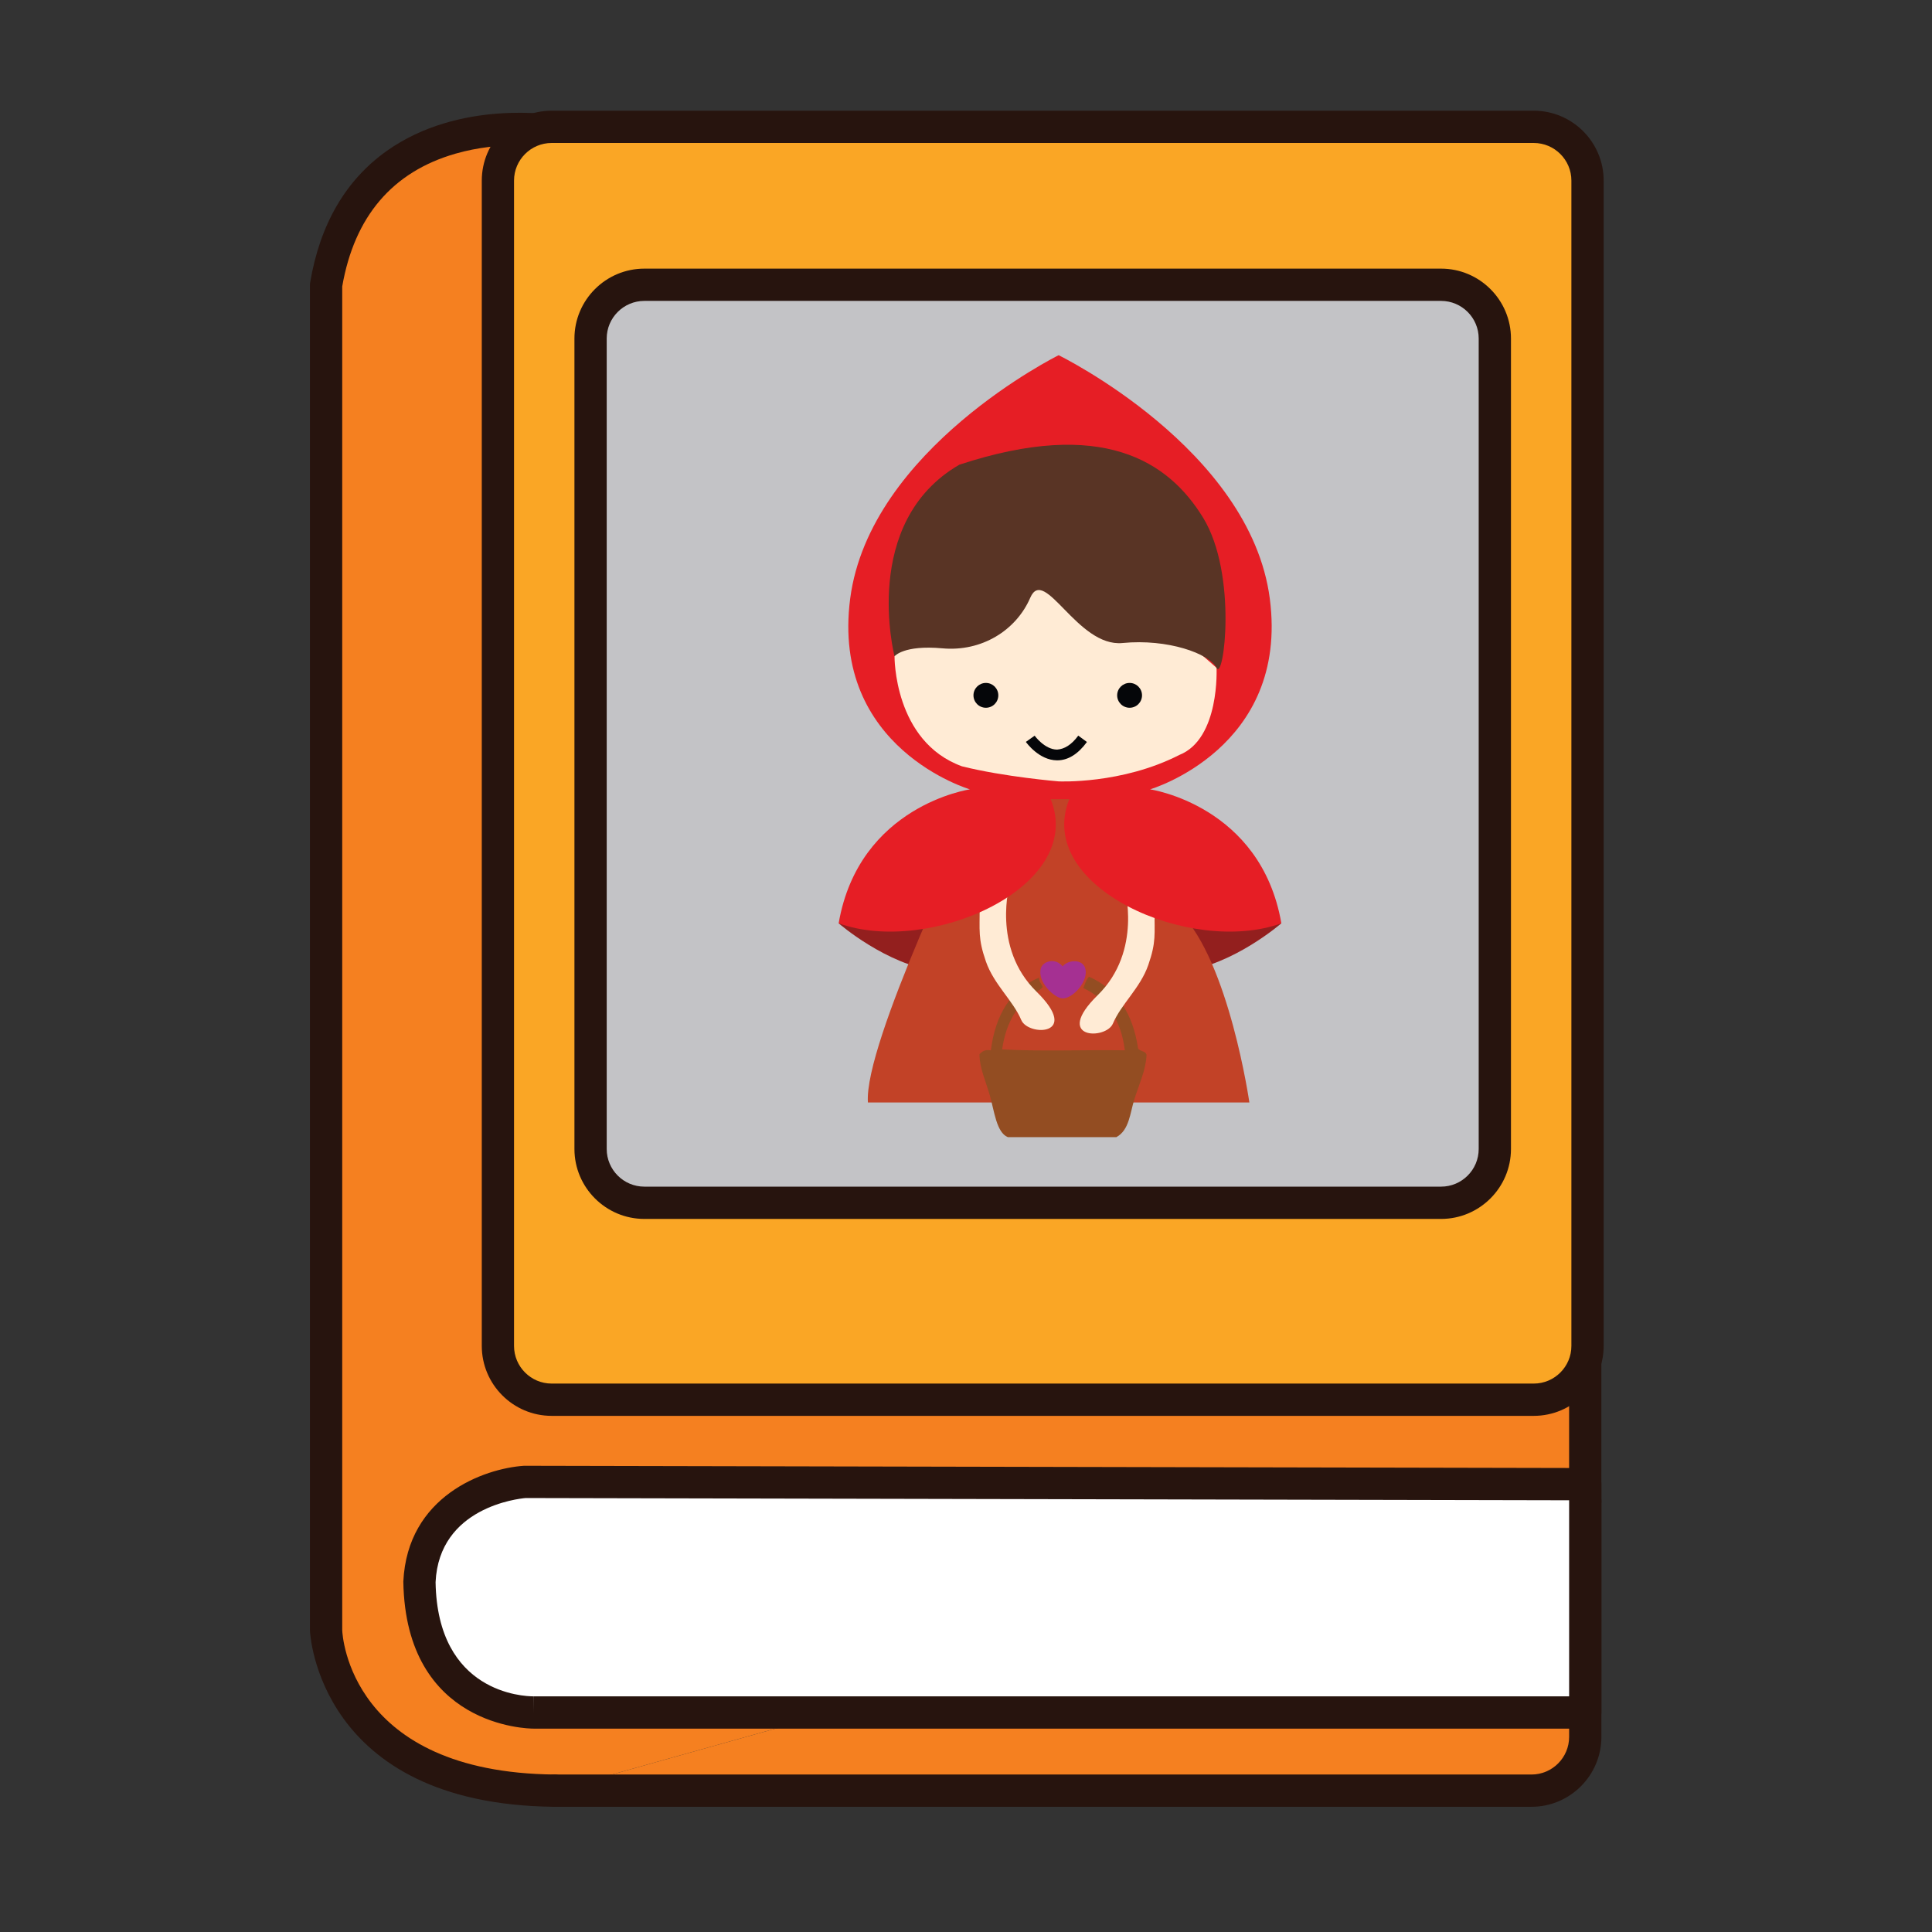
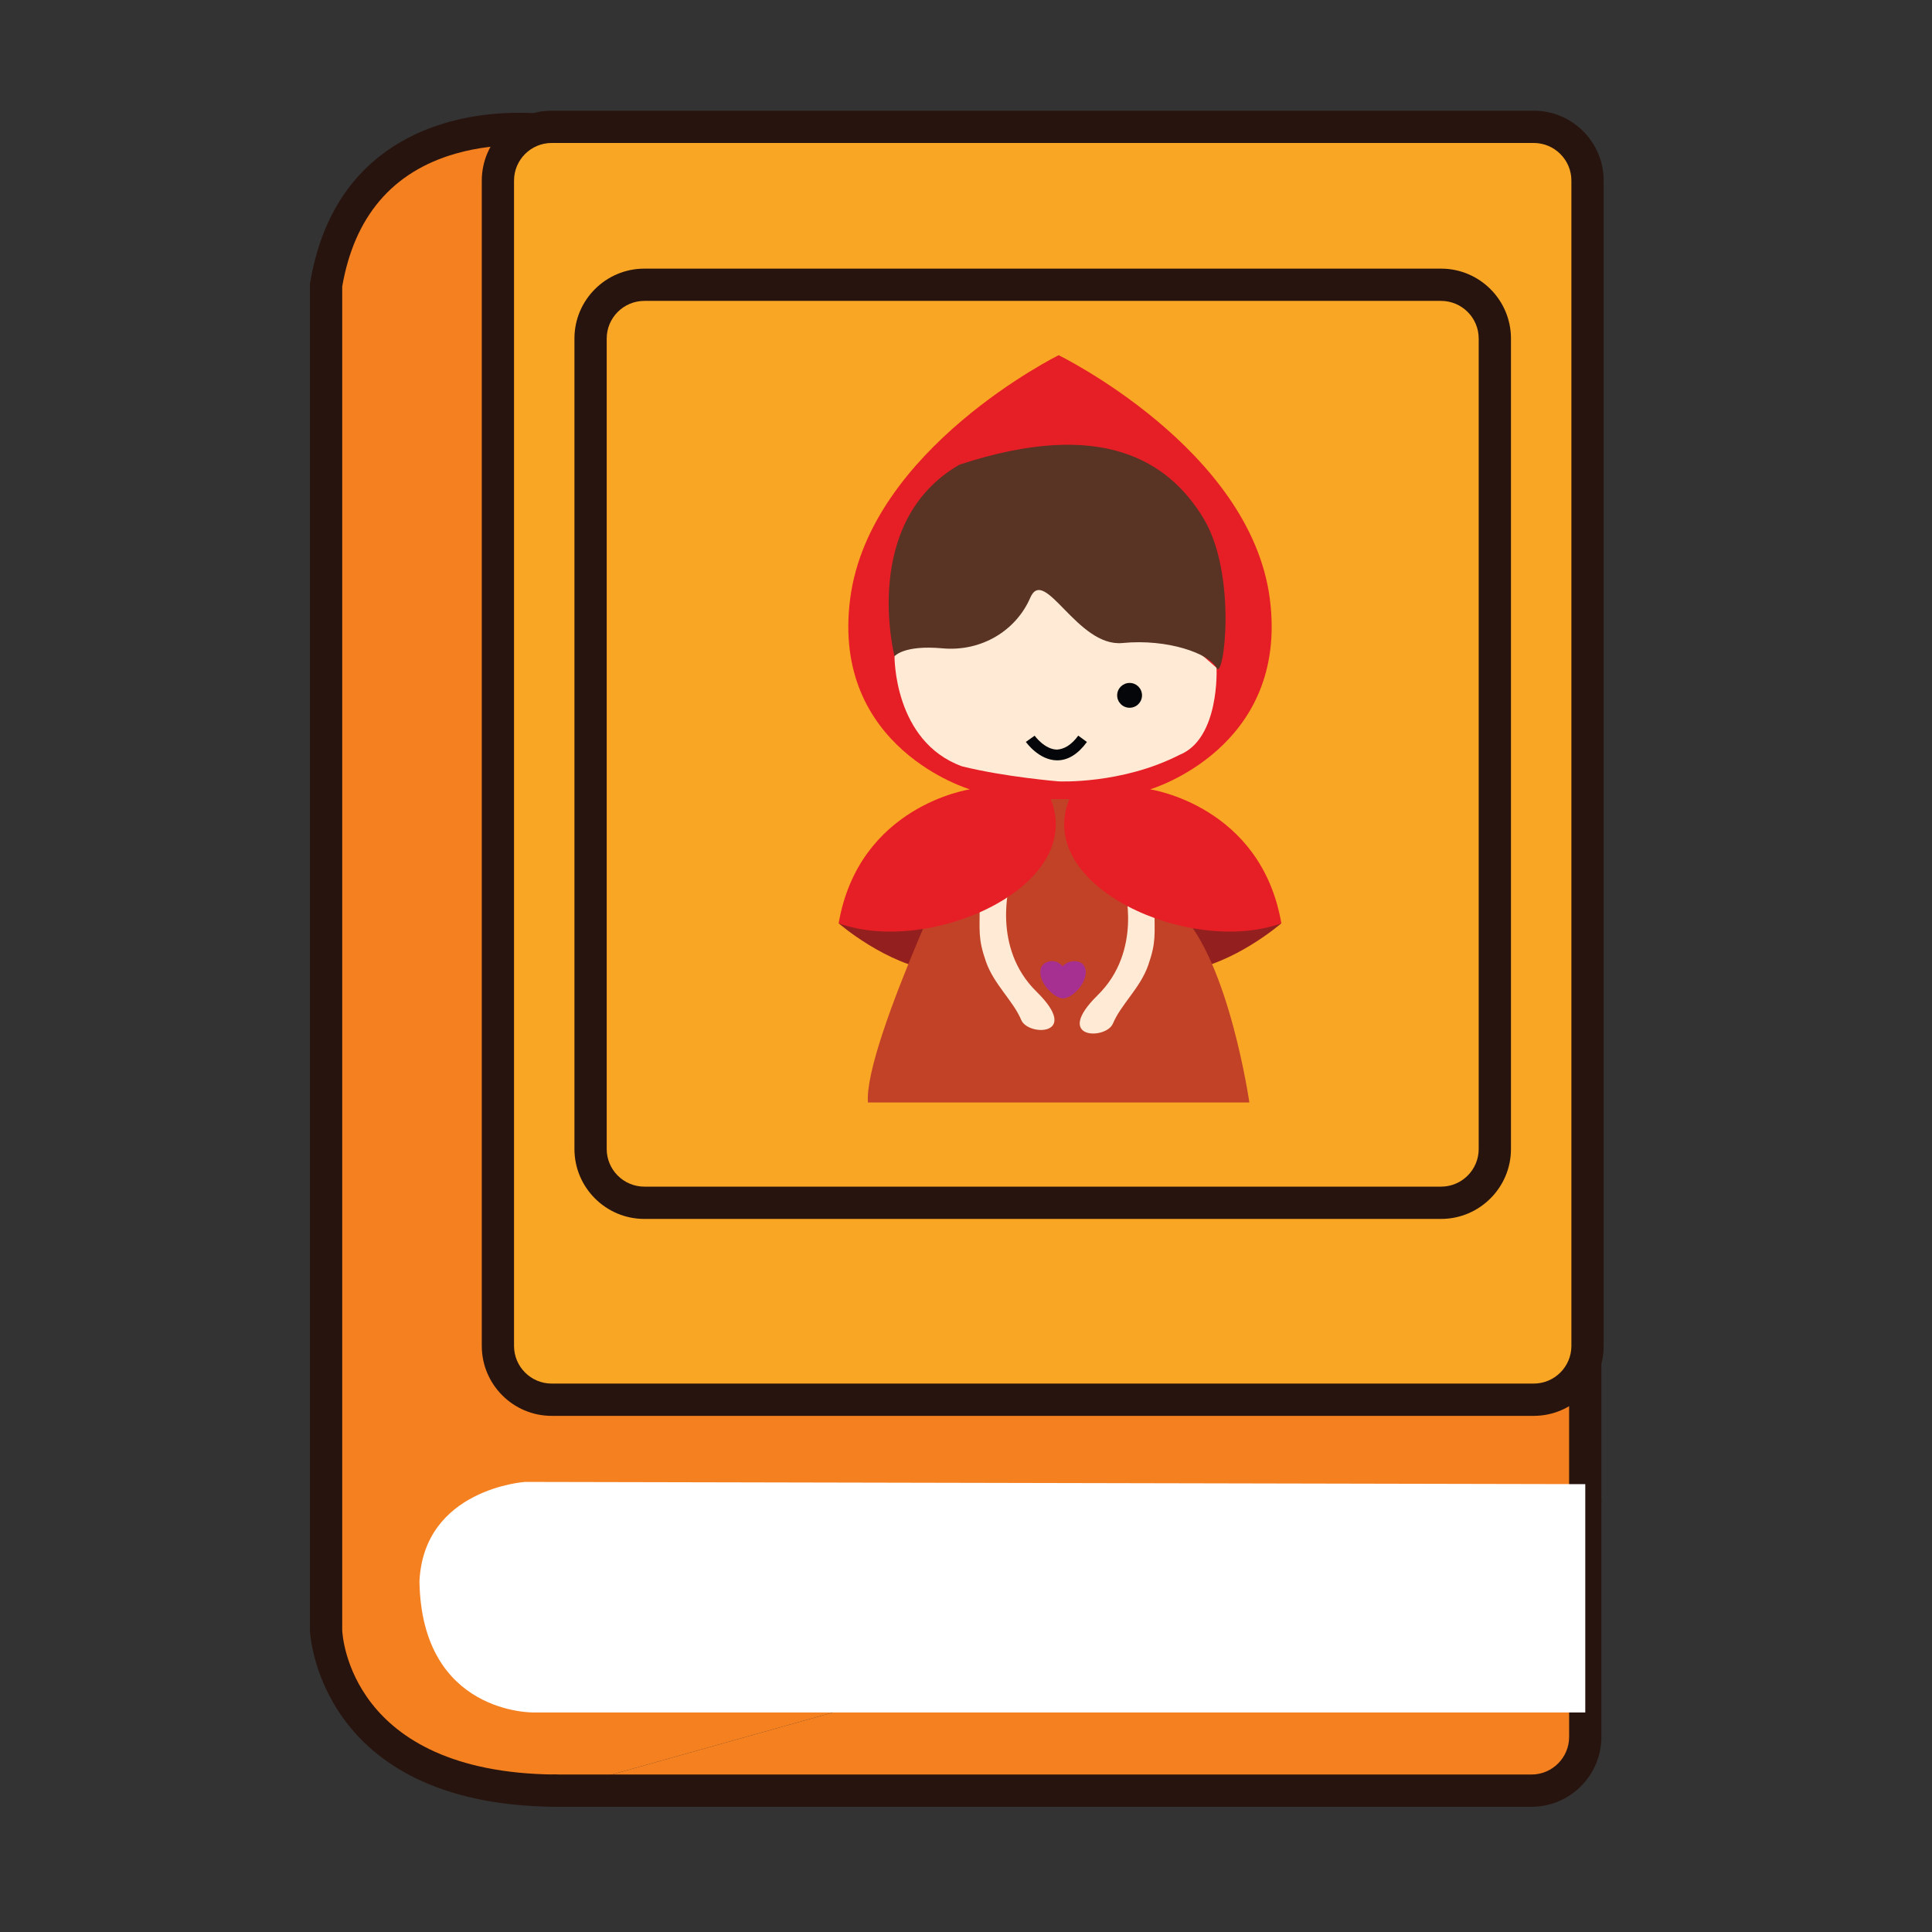
<svg xmlns="http://www.w3.org/2000/svg" version="1.1" id="Layer_1" x="0px" y="0px" width="500px" height="500px" viewBox="0 0 500 500" enable-background="new 0 0 500 500" xml:space="preserve">
  <rect x="0" y="0" width="500" height="500" fill="#333333" stroke="none" />
  <g id="Layer_1_copy_6">
    <g>
      <path fill="#F58020" d="M410.268,388.533v-47.969L316.657,92.5L143.48,33.993c0,0-50.902-8.775-59.086,39.785v348.108    c0,0,1.164,40.943,59.086,41.533" />
      <path fill="#27140E" d="M143.48,467.595c-0.014,0-0.03,0-0.043,0c-61.229-0.617-63.208-45.146-63.221-45.592V73.778    c0-0.232,0.018-0.465,0.057-0.696c2.542-15.058,9.217-26.511,19.842-34.04c18.809-13.333,43.049-9.343,44.073-9.164    c0.209,0.037,0.422,0.09,0.628,0.16l173.176,58.505c1.188,0.399,2.13,1.31,2.568,2.482l93.605,248.059    c0.18,0.471,0.273,0.975,0.273,1.479v47.97c0,2.307-1.873,4.174-4.174,4.174c-2.309,0-4.178-1.867-4.178-4.174v-47.209    l-92.64-245.501L142.485,38.066c-1.895-0.273-12.984-1.639-24.595,1.7c-16.309,4.686-26.17,16.247-29.323,34.366v347.754    c0.052,1.371,1.989,36.822,54.955,37.359c2.305,0.024,4.152,1.912,4.136,4.217C147.633,465.759,145.767,467.595,143.48,467.595z" />
    </g>
    <g>
      <g>
        <path fill="#F58020" d="M143.48,463.419h252.868c7.655,0,13.919-6.262,13.919-13.91v-60.977" />
      </g>
      <g>
        <path fill="#27140E" d="M396.349,467.595H143.48c-2.309,0-4.179-1.871-4.179-4.176c0-2.303,1.87-4.174,4.179-4.174h252.868     c5.368,0,9.741-4.367,9.741-9.736v-60.977c0-2.306,1.869-4.173,4.178-4.173c2.301,0,4.174,1.867,4.174,4.173v60.977     C414.44,459.478,406.32,467.595,396.349,467.595z" />
      </g>
    </g>
    <g>
      <path fill="#FFFFFF" d="M135.876,383.516l274.392,0.58v59.092H138.155c0,0-29.037,0.588-29.601-33.935    C109.688,385.273,135.876,383.516,135.876,383.516z" />
-       <path fill="#27140E" d="M138.064,447.367c-1.353,0-33.069-0.435-33.683-38.043c1.04-22.18,20.874-29.283,31.218-29.98    c0.093,0,0.131,0.018,0.289,0l274.383,0.58c2.3,0.008,4.169,1.879,4.169,4.172v59.092c0,2.304-1.873,4.181-4.174,4.181    L138.064,447.367L138.064,447.367z M136.034,387.689c-1.954,0.172-22.394,2.397-23.307,21.771    c0.478,28.715,22.795,29.553,25.337,29.553v4.175l0.026-4.175h268V388.27L136.034,387.689z" />
    </g>
    <g>
      <g>
        <path fill="#FAA625" d="M410.848,348.322c0,7.664-6.26,13.918-13.919,13.918H142.771c-7.649,0-13.913-6.254-13.913-13.918V46.74     c0-7.652,6.264-13.915,13.913-13.915h254.158c7.659,0,13.919,6.262,13.919,13.915V348.322L410.848,348.322z" />
      </g>
      <g>
        <path fill="#27140E" d="M396.929,366.423H142.771c-9.971,0-18.086-8.125-18.086-18.103V46.74c0-9.974,8.115-18.09,18.086-18.09     h254.158c9.981,0,18.098,8.116,18.098,18.09v301.582C415.025,358.298,406.91,366.423,396.929,366.423z M142.771,37.001     c-5.371,0-9.74,4.369-9.74,9.739v301.582c0,5.377,4.369,9.746,9.74,9.746h254.158c5.376,0,9.746-4.369,9.746-9.746V46.74     c0-5.37-4.37-9.739-9.746-9.739H142.771z" />
      </g>
    </g>
    <g>
      <g>
-         <path fill="#C3C3C6" d="M386.858,297.355c0,7.656-6.262,13.92-13.915,13.92H166.757c-7.655,0-13.919-6.264-13.919-13.92V87.612     c0-7.652,6.264-13.915,13.919-13.915h206.188c7.653,0,13.915,6.262,13.915,13.915L386.858,297.355L386.858,297.355z" />
-       </g>
+         </g>
      <g>
        <path fill="#27140E" d="M372.943,315.457H166.757c-9.977,0-18.093-8.125-18.093-18.102V87.612c0-9.974,8.116-18.09,18.093-18.09     h206.188c9.977,0,18.092,8.116,18.092,18.09v209.744C391.035,307.332,382.92,315.457,372.943,315.457z M166.757,77.873     c-5.368,0-9.742,4.369-9.742,9.739v209.744c0,5.379,4.374,9.746,9.742,9.746h206.188c5.373,0,9.741-4.367,9.741-9.746V87.612     c0-5.37-4.368-9.739-9.741-9.739H166.757z" />
      </g>
    </g>
    <g>
      <path fill="#931F1E" d="M217.043,238.949c0,0,12.396,10.795,25.483,12.4c13.083,1.604,14.229-27.549,14.229-27.549    L217.043,238.949z" />
    </g>
    <g>
      <path fill="#931F1E" d="M331.613,238.949c0,0-12.4,10.795-25.486,12.4c-13.083,1.604-14.234-27.549-14.234-27.549L331.613,238.949    z" />
    </g>
    <g>
      <path fill="#C24227" d="M224.617,285.322h98.719c0,0-5.23-36.362-17.91-49.125c-12.682-12.759-19.562-30.531-19.562-30.531    l-11.533-1.608l-22.395,7.576C251.936,211.634,223.47,270.175,224.617,285.322z" />
    </g>
    <g>
      <path fill="#A53092" d="M274.998,250.085c1.554-1.817,5.172-1.86,5.854,0.487c0.981,3.328-3.209,7.876-5.854,7.816    c-2.09-0.052-6.656-4.291-5.619-7.816C269.912,248.746,273.146,247.781,274.998,250.085z" />
    </g>
    <g>
-       <path fill="#934D22" d="M296.729,273.042c-0.199,4.028-2.024,7.774-3.168,11.479c-1.115,3.576-1.308,7.955-4.645,9.771    c-9.365,0-18.729,0-28.09,0c-2.961-1.203-3.503-6.801-4.643-10.746c-1.115-3.871-2.74-7.379-2.685-10.741    c0.657-0.658,1.36-1.255,2.933-0.982c1.193-9.225,5.137-15.703,12.454-18.809c0.017,1.127,0.695,1.586,0.979,2.448    c-1.004,1.093-2.318,1.554-3.424,2.433c-3.832,3.063-6.229,7.621-7.078,13.688c10.096,0.556,21.244,0.076,31.746,0.237    c-0.989-7.963-4.654-13.243-10.74-16.111c0.419-1.05,0.729-2.202,1.464-2.936c7.237,3.184,11.354,9.48,12.703,18.562    C295.016,272.146,296.538,271.934,296.729,273.042z" />
-     </g>
+       </g>
    <g>
-       <path fill="#FFEBD5" d="M261.354,228.623c0,0-4.822,16.531,6.887,28.009c11.703,11.478-2.143,11.614-3.939,7.349    c-2.105-5.02-7.082-9.19-9.152-15.156c-2.061-5.965-1.6-7.817-1.6-14.465c0-8.112,3.208-10.557,3.208-10.557L261.354,228.623z" />
+       <path fill="#FFEBD5" d="M261.354,228.623c0,0-4.822,16.531,6.887,28.009c11.703,11.478-2.143,11.614-3.939,7.349    c-2.105-5.02-7.082-9.19-9.152-15.156c-2.061-5.965-1.6-7.817-1.6-14.465c0-8.112,3.208-10.557,3.208-10.557z" />
    </g>
    <g>
      <path fill="#FFEBD5" d="M290.971,229.54c0,0,4.821,16.526-6.884,28.005c-11.708,11.479,2.138,11.623,3.935,7.357    c2.107-5.021,7.084-9.192,9.152-15.158c2.07-5.974,1.605-7.821,1.605-14.465c0-8.116-3.215-10.561-3.215-10.561L290.971,229.54z" />
    </g>
    <g>
      <path fill="#E61E25" d="M276.743,206.816c-9.179,22.724,31.453,40.632,54.87,32.133c-5.287-30.526-33.979-34.663-33.979-34.663    s36.039-10.559,30.991-49.355c-5.052-38.795-54.65-63.004-54.65-63.004s-48.896,24.209-53.949,63.004    c-5.048,38.796,30.996,49.355,30.996,49.355s-28.7,4.137-33.979,34.663c23.418,8.5,64.044-9.409,54.871-32.133H276.743z" />
    </g>
    <g>
      <path fill="#FFEBD5" d="M231.505,169.853c0,0-0.239,22.026,17.448,28.467c11.018,2.754,25.021,3.9,25.021,3.9    s16.299,0.792,31.222-6.832c10.557-4.186,9.644-22.551,9.644-22.551l-40.511-35.583l-38.003,16.759L231.505,169.853z" />
    </g>
    <g>
      <path fill="#593425" d="M231.505,169.853c0,0,2.296-2.985,12.4-2.065c10.095,0.917,19.047-4.591,22.722-13.085    c3.673-8.496,12.169,12.853,23.878,11.708c11.708-1.15,22.495,2.752,24.335,6.426c1.834,3.674,5.509-24.104-3.442-38.798    c-8.952-14.691-26.171-25.939-63.131-13.772C222.553,135.188,231.505,169.853,231.505,169.853z" />
    </g>
    <g>
-       <path fill="#050609" d="M258.361,179.953c0,1.775-1.436,3.215-3.215,3.215c-1.771,0-3.213-1.44-3.213-3.215    c0-1.773,1.442-3.211,3.213-3.211C256.927,176.742,258.361,178.18,258.361,179.953z" />
-     </g>
+       </g>
    <g>
      <path fill="#050609" d="M295.553,179.953c0,1.775-1.434,3.215-3.213,3.215c-1.775,0-3.219-1.44-3.219-3.215    c0-1.773,1.443-3.211,3.219-3.211C294.119,176.742,295.553,178.18,295.553,179.953z" />
    </g>
    <g>
      <path fill="#050609" d="M273.604,196.777c-0.021,0-0.043,0-0.061,0c-4.65-0.038-7.91-4.578-8.048-4.772l2.267-1.609    c0.029,0.037,2.594,3.578,5.812,3.599c1.863-0.127,3.716-1.205,5.479-3.614l2.244,1.643    C278.986,195.177,276.396,196.777,273.604,196.777z" />
    </g>
  </g>
</svg>